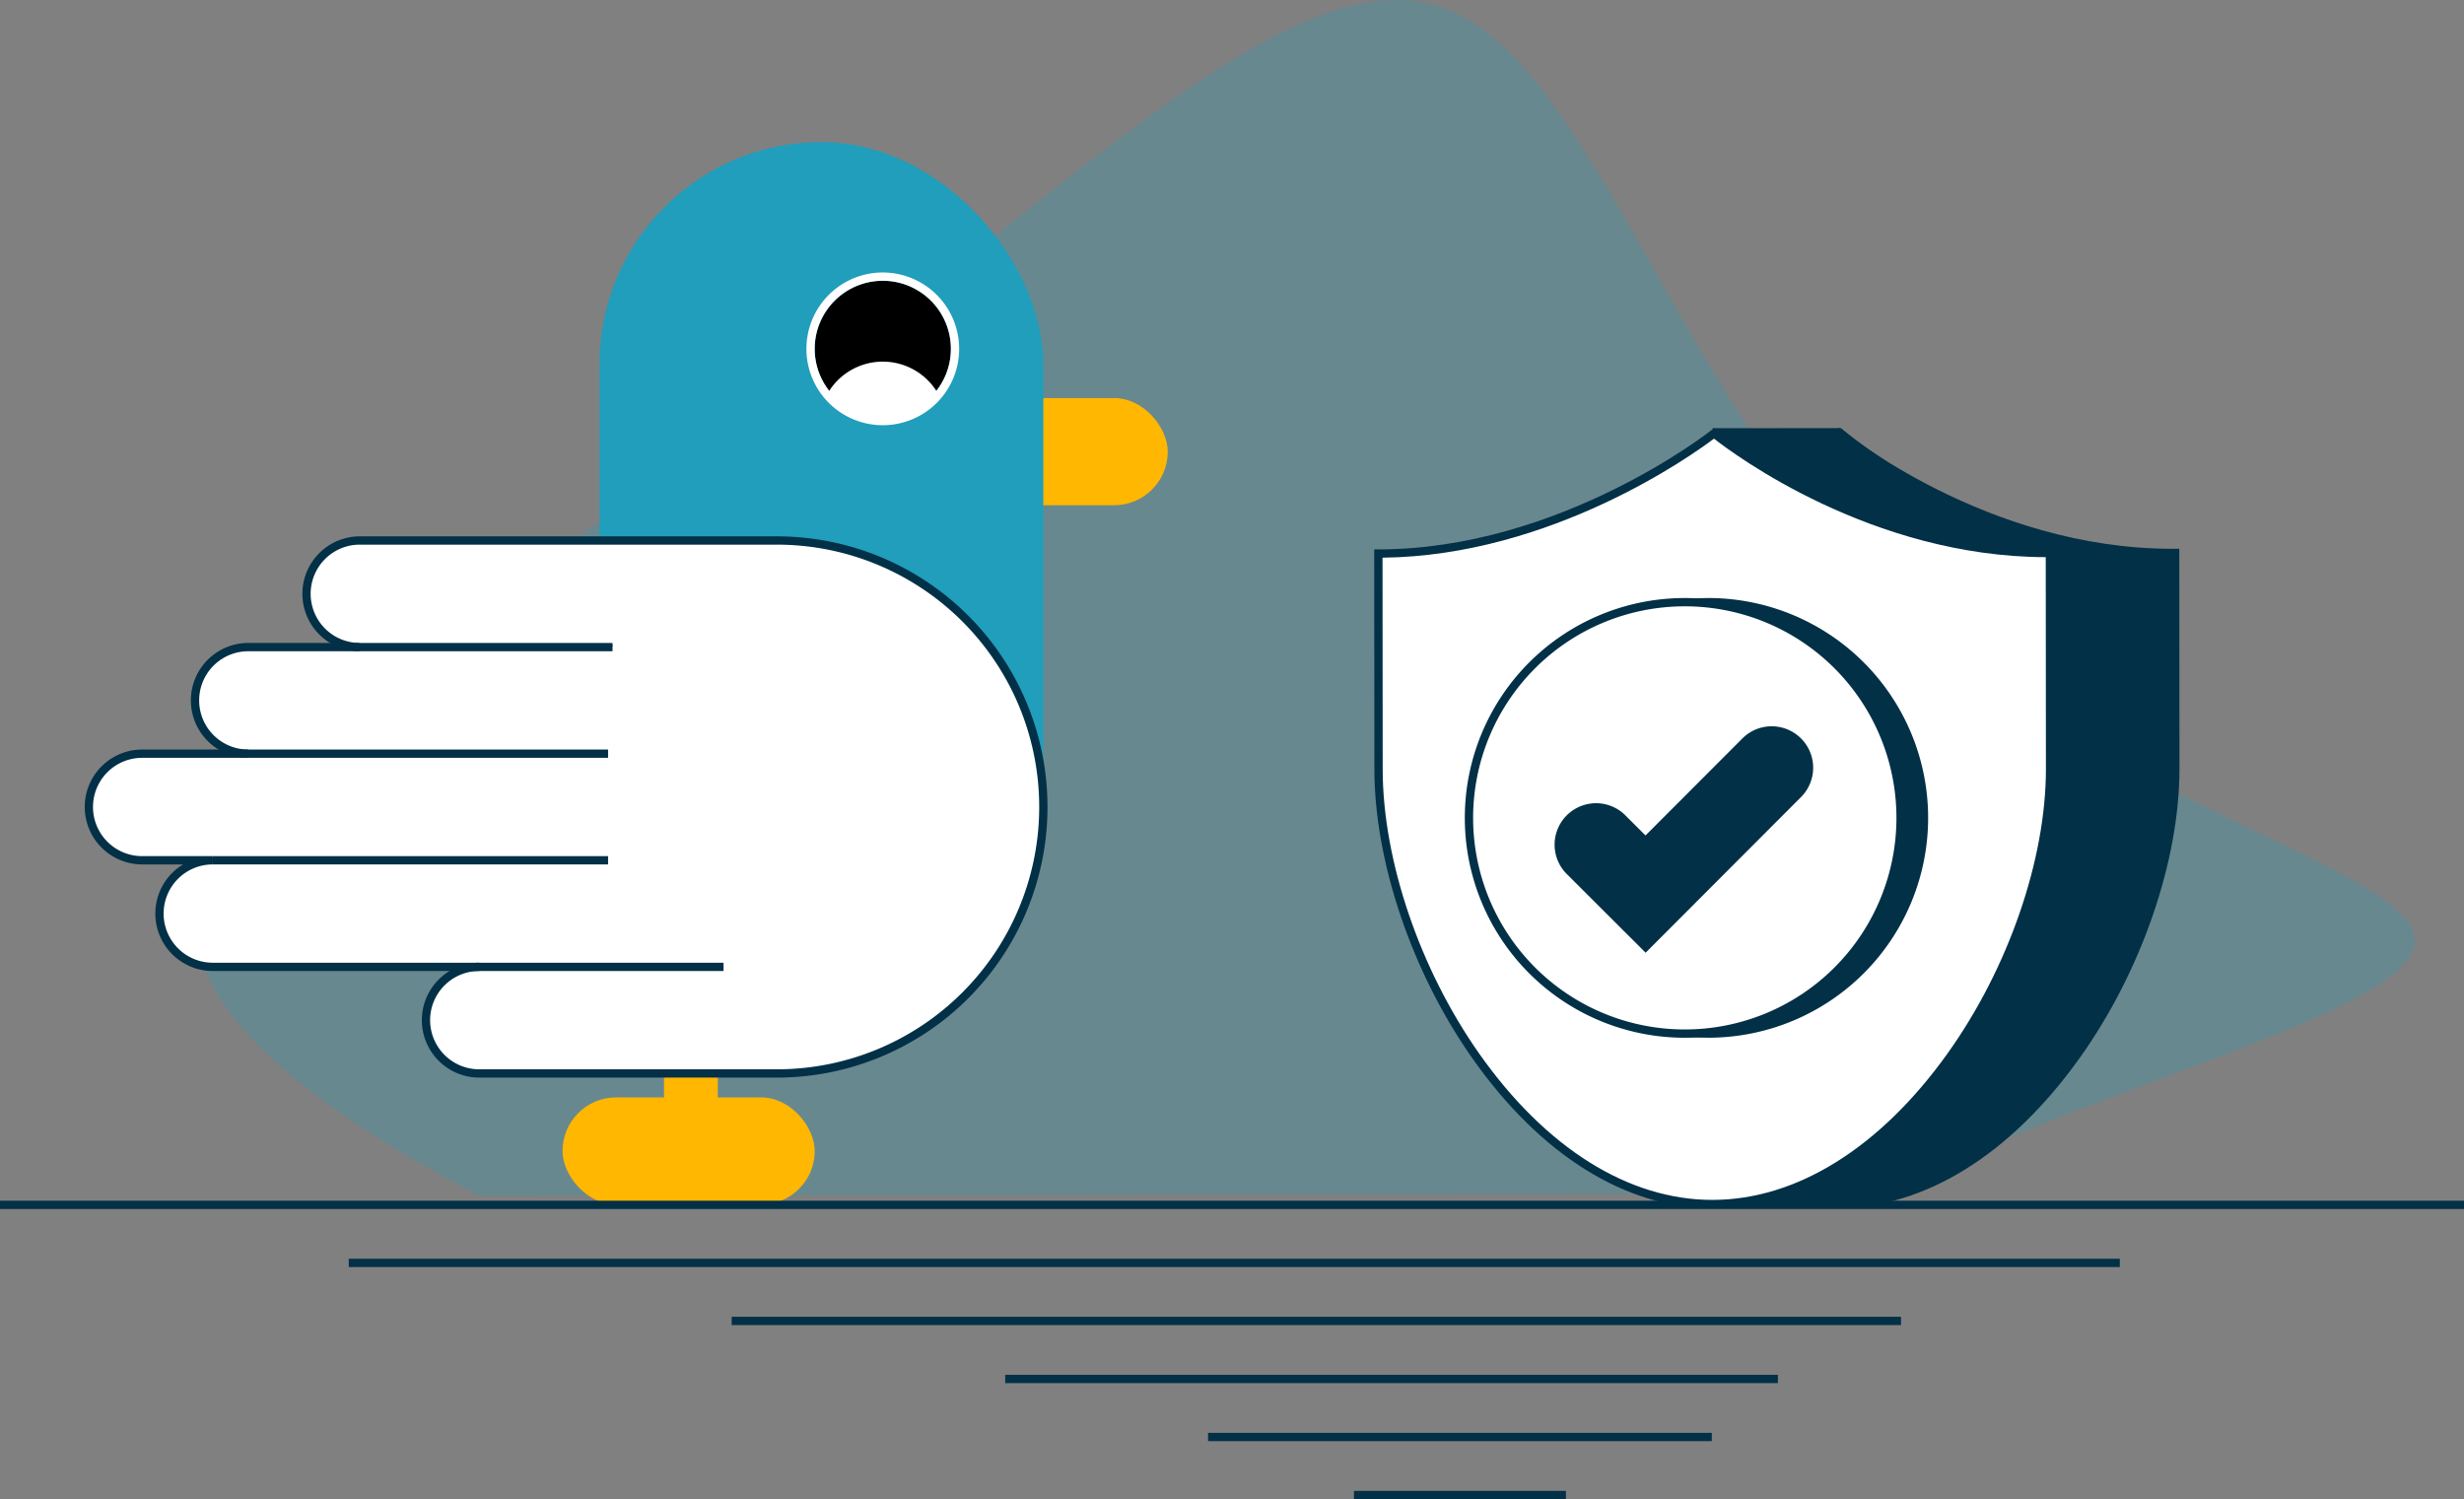
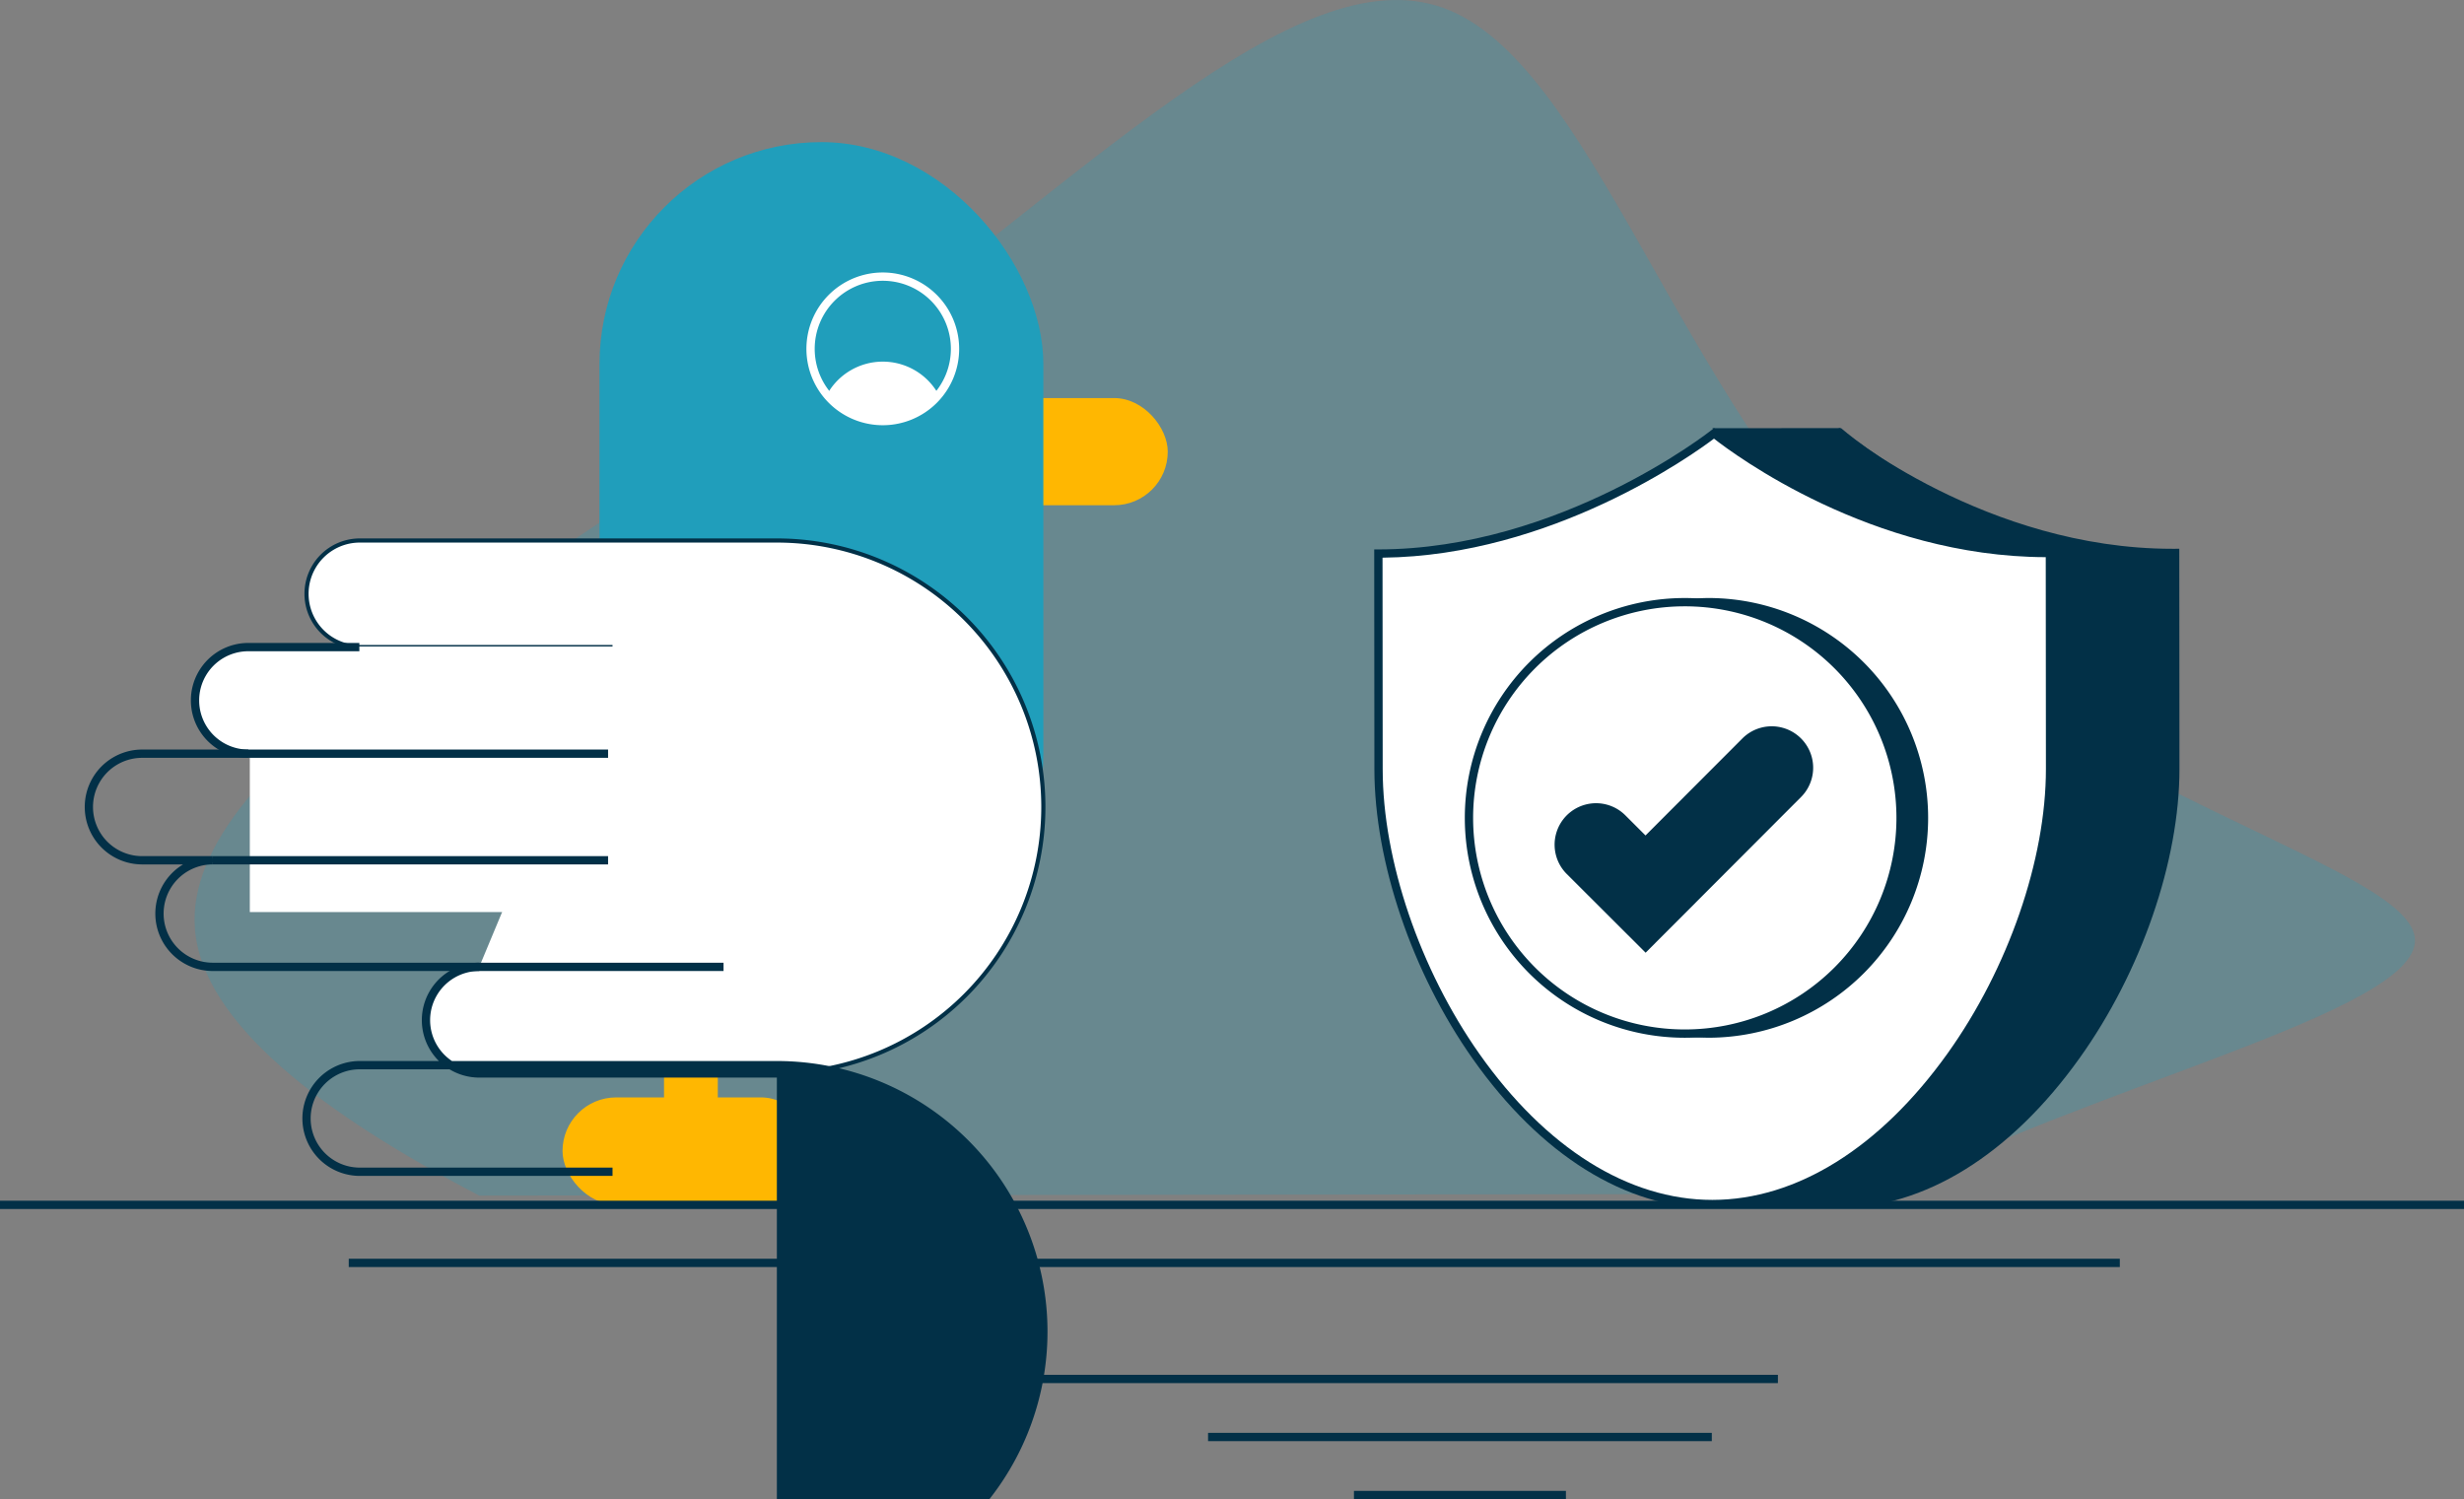
<svg xmlns="http://www.w3.org/2000/svg" width="594.363" height="361.654" viewBox="0 0 594.363 361.654">
  <rect x="0" y="0" width="594.363" height="361.654" fill="#808080" stroke="none" />
  <defs>
    <style>.a{opacity:0.25;}.b{fill:#209ebb;}.c{fill:#023047;}.d{fill:#fff;}.e{fill:#ffb701;}</style>
  </defs>
  <g transform="translate(-362 -9224)">
    <g class="a" transform="translate(-13919.667 7685.507)">
      <path class="b" d="M14397.285,1826.92c-37.434-19.555-66.9-41.577-68.606-64.45-3.015-40.372,80.165-83.4,147.313-131.958,67.147-48.677,118.262-103.006,153.891-90.087s56.047,93.086,105.654,141.647c49.469,48.677,128.264,65.864,128.675,83.166.274,17.418-77.835,35.066-127.442,61.25" />
    </g>
    <g transform="translate(-13919.667 7685.507)">
      <path class="c" d="M14724.923,1829.927c-20.888,0-41.415-12.805-57.812-36.065-14.6-20.708-23.68-47.45-23.7-69.79l-.043-53.065h1c43.846-.035,79.985-28.485,80.345-28.772l.638-.508.626.521c.346.288,34.908,28.63,79.676,28.63.23,0,.461,0,.691,0l1.006-.007.043,53.072c.018,22.256-9.223,49.015-24.115,69.836-16.663,23.3-37.373,36.134-58.315,36.151ZM14645.372,1673l.041,51.07c.018,21.95,8.958,48.251,23.332,68.64,16.011,22.711,35.96,35.217,56.178,35.217h.039c20.28-.017,40.413-12.558,56.69-35.315,14.662-20.5,23.76-46.811,23.742-68.67l-.041-51.065c-42.035-.114-75.113-24.741-80.026-28.592C14720.3,1648.078,14686.249,1672.571,14645.372,1673Z" />
      <path class="d" d="M14614.2,1724.1c-.017-20.035-.026-33.133-.041-52.066,44.7-.036,80.967-28.99,80.967-28.99s35,29.16,81.015,28.86l.042,52.065c.036,44.73-36.7,104.95-81.433,104.986S14614.234,1768.826,14614.2,1724.1Z" />
      <path class="c" d="M14694.708,1829.951c-20.888,0-41.415-12.805-57.812-36.064-14.6-20.708-23.681-47.45-23.7-69.79l-.043-53.066h1c43.822-.035,79.984-28.484,80.345-28.771l.638-.509.626.521c.346.289,34.911,28.63,79.679,28.63.23,0,.459,0,.689,0l1.006-.006.043,53.071c.018,22.256-9.223,49.015-24.115,69.836-16.663,23.3-37.374,36.135-58.316,36.151Zm-79.51-105.856c.018,21.949,8.958,48.251,23.332,68.639,16.011,22.711,35.96,35.217,56.178,35.217h.039c20.28-.016,40.414-12.557,56.691-35.314,14.662-20.5,23.76-46.812,23.742-68.671l-.041-51.065c-42.036-.115-75.114-24.741-80.027-28.591-5.027,3.793-39.078,28.286-79.955,28.714Z" />
      <path class="c" d="M14694.016,1829.791l31.054-.025c41.965-.034,81.364-57.137,81.325-105.816l-.042-52.035c-46.16.037-80.6-30.15-80.6-30.15l-31.054.026s34.436,30.186,81.436,30.148l.042,52.036C14776.21,1760.064,14744.373,1829.751,14694.016,1829.791Z" />
      <circle class="c" cx="52.036" cy="52.036" r="52.036" transform="translate(14641.904 1683.755)" />
      <path class="c" d="M14693.941,1788.827a53.036,53.036,0,0,1-.044-106.071h.045a53.036,53.036,0,0,1,.041,106.071Zm0-104.071h-.042a51.036,51.036,0,0,0,.042,102.071h.04a51.036,51.036,0,0,0-.04-102.071Z" />
      <circle class="d" cx="52.036" cy="52.036" r="52.036" transform="translate(14636.029 1683.76)" />
      <path class="c" d="M14688.066,1788.832a53.036,53.036,0,0,1-.044-106.072h.042a53.036,53.036,0,0,1,.044,106.072Zm0-104.072h-.04a51.036,51.036,0,0,0,.042,102.072h.04a51.036,51.036,0,0,0-.042-102.072Z" />
      <path class="c" d="M14678.62,1768.32l-19.018-18.986a10,10,0,1,1,14.131-14.154l4.863,4.855,23.363-23.4a10,10,0,1,1,14.154,14.131Z" />
    </g>
    <g transform="translate(-13919.667 7685.507)">
      <rect class="e" width="30.526" height="12.972" transform="translate(14454.813 1781.37) rotate(90)" />
      <rect class="e" width="60.831" height="25.853" rx="12.927" transform="translate(14502.521 1634.521)" />
      <rect class="e" width="60.831" height="25.853" rx="12.927" transform="translate(14417.358 1803.226)" />
      <rect class="b" width="107.063" height="201.148" rx="53.531" transform="translate(14426.28 1572.777)" />
-       <path class="d" d="M14341.565,1720.307h-25.714a12.857,12.857,0,0,0,0,25.714h17.143a12.857,12.857,0,0,0,0,25.713H14456.2" />
      <path class="c" d="M14456.2,1772.233h-123.209a13.356,13.356,0,0,1-5.071-25.712h-12.07a13.357,13.357,0,0,1,0-26.713h25.713v1h-25.713a12.357,12.357,0,0,0,0,24.713h17.142v1a12.356,12.356,0,1,0,0,24.712H14456.2Z" />
      <path class="d" d="M14368.35,1694.594h-26.784a12.857,12.857,0,0,0,0,25.713h86.781" />
      <path class="c" d="M14428.348,1720.808h-86.782a13.357,13.357,0,0,1,0-26.714h26.784v1h-26.784a12.357,12.357,0,0,0,0,24.714h86.782Z" />
      <path class="d" d="M14397.277,1771.734a12.857,12.857,0,0,0,0,25.713h71.782a64.283,64.283,0,1,0,0-128.566h-100.71a12.857,12.857,0,0,0,0,25.713h61.069" />
      <path class="c" d="M14469.06,1797.947h-71.782a13.357,13.357,0,0,1,0-26.714v1a12.357,12.357,0,0,0,0,24.714h71.782a63.783,63.783,0,1,0,0-127.566h-100.71a12.357,12.357,0,0,0,0,24.713h61.069v1h-61.069a13.357,13.357,0,0,1,0-26.713h100.71a64.783,64.783,0,1,1,0,129.566Z" />
      <line class="d" x1="95.353" transform="translate(14332.994 1746.021)" />
      <rect class="c" width="95.354" height="1" transform="translate(14332.994 1745.521)" />
      <rect class="d" width="114.363" height="64.076" transform="translate(14341.928 1694.439)" />
      <path class="c" d="M14456.2,1772.733h-123.209a13.854,13.854,0,0,1-7.165-25.712h-9.977a13.857,13.857,0,0,1,0-27.713h25.713v2h-25.713a11.857,11.857,0,0,0,0,23.713h17.142v2a11.856,11.856,0,1,0,0,23.712H14456.2Z" />
      <path class="c" d="M14428.348,1721.308h-86.782a13.857,13.857,0,0,1,0-27.714h26.784v2h-26.784a11.857,11.857,0,0,0,0,23.714h86.782Z" />
-       <path class="c" d="M14469.06,1798.447h-71.782a13.857,13.857,0,0,1,0-27.714v2a11.857,11.857,0,0,0,0,23.714h71.782a63.283,63.283,0,1,0,0-126.566h-100.71a11.857,11.857,0,0,0,0,23.713h61.069v2h-61.069a13.857,13.857,0,0,1,0-27.713h100.71a65.283,65.283,0,1,1,0,130.566Z" />
+       <path class="c" d="M14469.06,1798.447h-71.782a13.857,13.857,0,0,1,0-27.714v2a11.857,11.857,0,0,0,0,23.714h71.782h-100.71a11.857,11.857,0,0,0,0,23.713h61.069v2h-61.069a13.857,13.857,0,0,1,0-27.713h100.71a65.283,65.283,0,1,1,0,130.566Z" />
      <rect class="c" width="95.354" height="2" transform="translate(14332.994 1745.021)" />
-       <circle cx="16.423" cy="16.423" r="16.423" transform="translate(14478.189 1606.225)" />
      <path class="d" d="M14494.612,1606.225a16.423,16.423,0,1,1-16.423,16.423,16.424,16.424,0,0,1,16.423-16.423m0-2a18.423,18.423,0,1,0,18.423,18.423,18.444,18.444,0,0,0-18.423-18.423Z" />
      <path class="d" d="M14494.612,1640.1a16.383,16.383,0,0,0,13.263-6.766,15.369,15.369,0,0,0-26.526,0A16.385,16.385,0,0,0,14494.612,1640.1Z" />
    </g>
    <rect class="c" width="594.363" height="2" transform="translate(362 9513.654)" />
    <rect class="c" width="427.216" height="2" transform="translate(446.123 9527.654)" />
-     <rect class="c" width="282.062" height="2" transform="translate(538.494 9541.654)" />
    <rect class="c" width="186.392" height="2" transform="translate(604.474 9555.654)" />
    <rect class="c" width="121.512" height="2" transform="translate(653.408 9569.654)" />
    <rect class="c" width="51.135" height="2" transform="translate(688.597 9583.654)" />
  </g>
</svg>